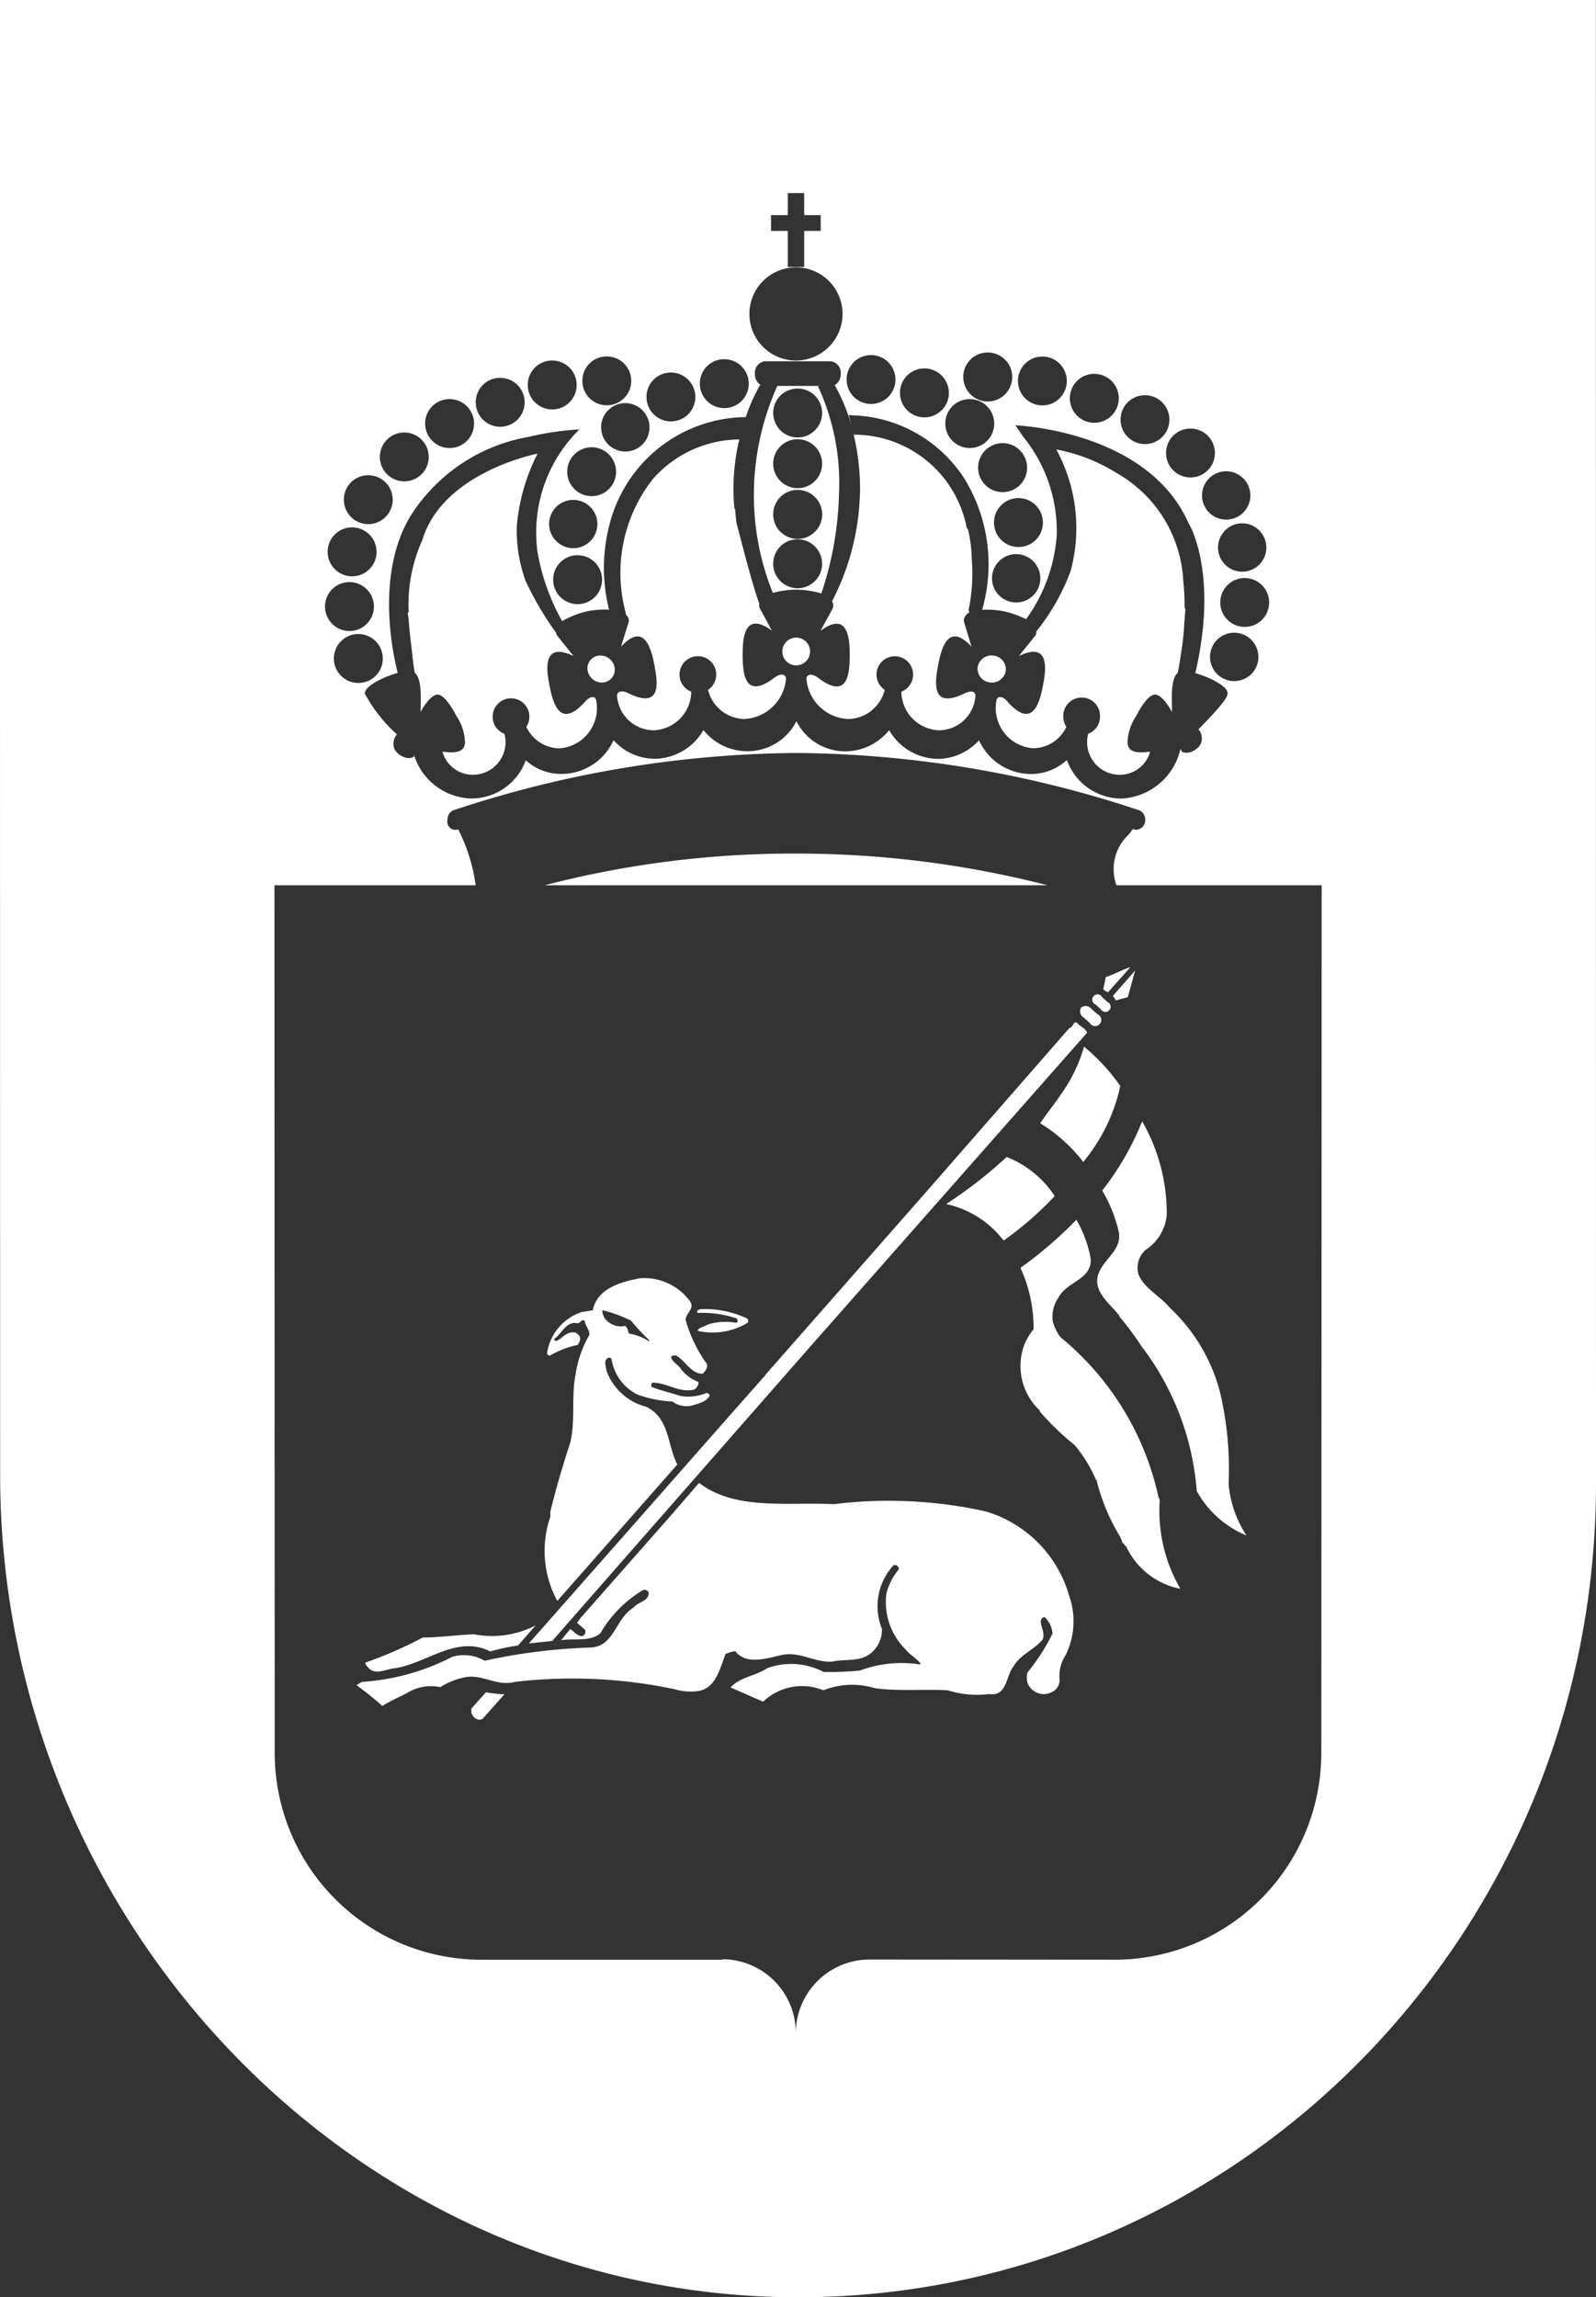
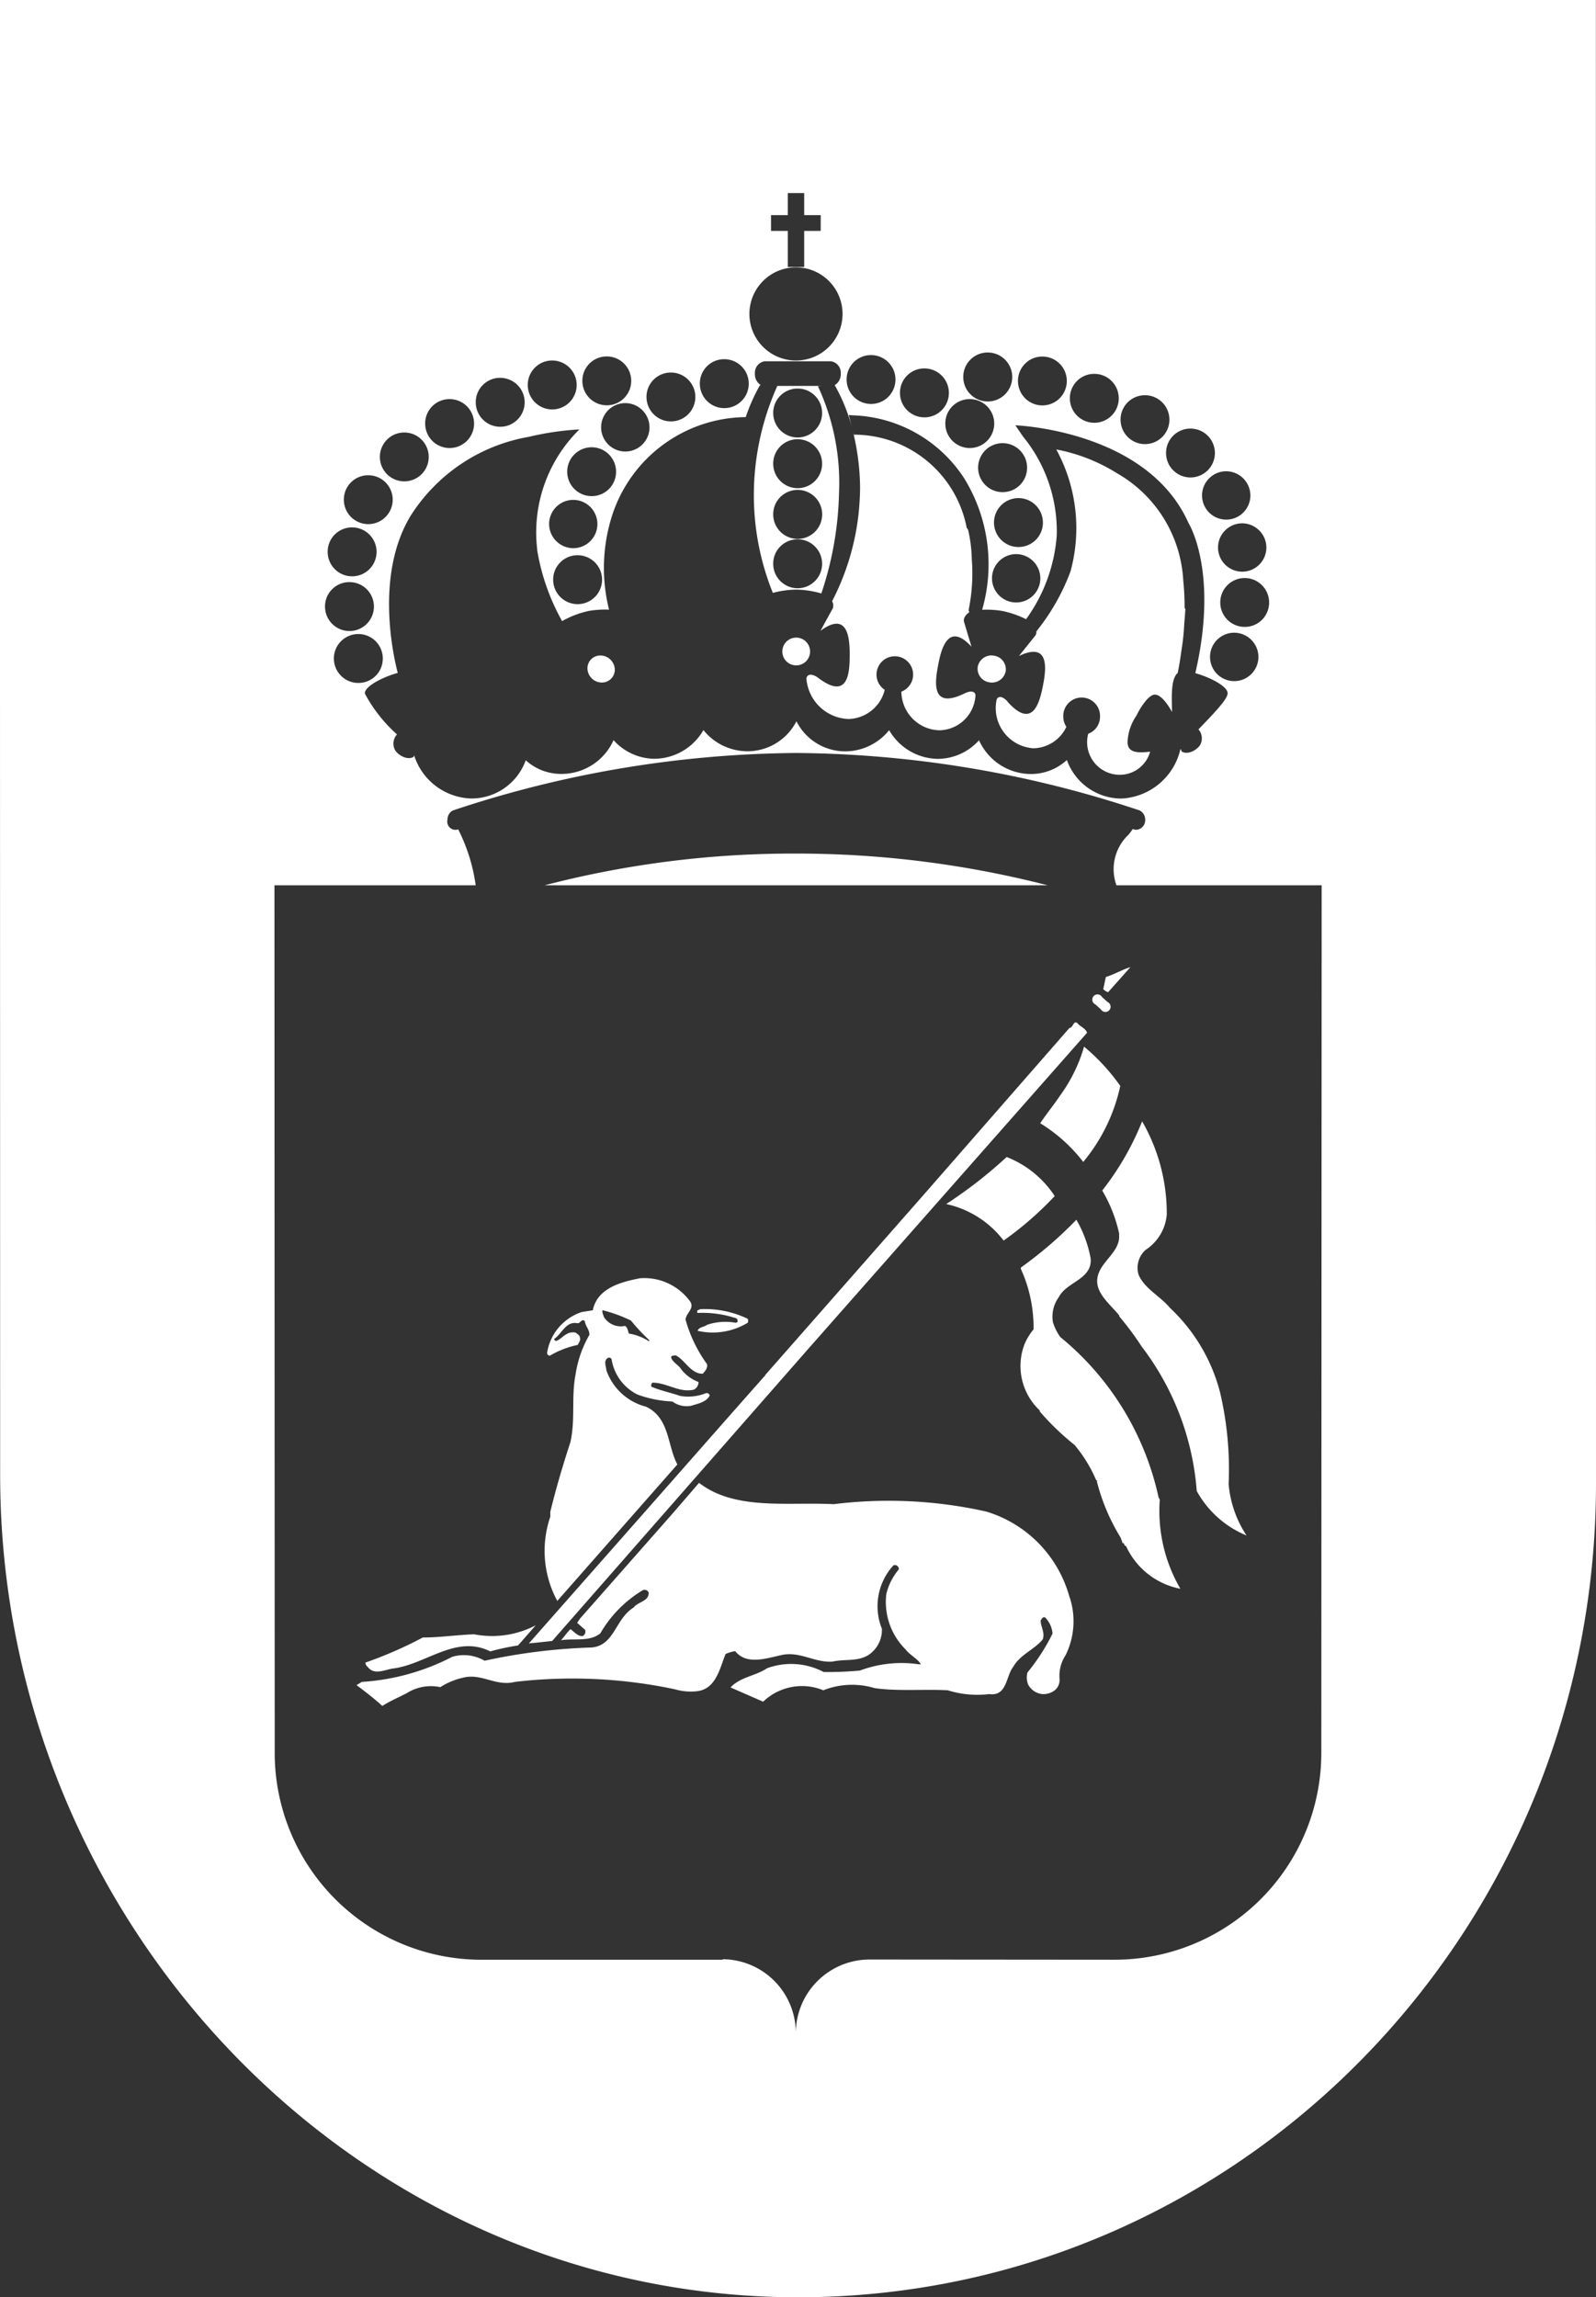
<svg xmlns="http://www.w3.org/2000/svg" width="56" height="80.583" viewBox="0 0 56 80.583">
  <rect x="0" y="0" width="56" height="80.583" fill="#333333" stroke="none" />
  <g id="logo-pendo" transform="translate(-192.83 -3287.787)">
    <path id="Trazado_930" data-name="Trazado 930" d="M62.053,38.805h8.685a35.417,35.417,0,0,0-8.866-1.113,34.646,34.646,0,0,0-8.787,1.113h8.967Z" transform="translate(158.853 3280.036)" fill="#fff" />
    <path id="Trazado_931" data-name="Trazado 931" d="M59.688,33.375a3.353,3.353,0,0,1,.892.135,11.82,11.82,0,0,0,.62-3.523,8.018,8.018,0,0,0-.74-3.747l.123-.01H59.036a9.383,9.383,0,0,0-.809,3.3,9.165,9.165,0,0,0,.651,3.96,3.367,3.367,0,0,1,.81-.114m.05-7.054a.858.858,0,1,1-.847.859.854.854,0,0,1,.847-.859m0,1.779a.858.858,0,1,1-.847.857.853.853,0,0,1,.847-.857m0,1.777a.859.859,0,1,1-.847.859.854.854,0,0,1,.847-.859m0,1.733a.858.858,0,1,1-.847.857.853.853,0,0,1,.847-.857" transform="translate(161.069 3275.094)" fill="#fff" />
    <path id="Trazado_932" data-name="Trazado 932" d="M95.729,24h-56l.009,51.735c0,15.768,12.542,28.848,28,28.848S95.733,91.8,95.733,76.031ZM83.413,45.99a.857.857,0,1,1,.85-.857.851.851,0,0,1-.85.857m.475,1.063a.849.849,0,1,1-.849-.859.853.853,0,0,1,.849.859m.279-3.84a.848.848,0,1,1-.847-.856.853.853,0,0,1,.847.856m-.561-1.825a.848.848,0,1,1-.849-.857.852.852,0,0,1,.849.857m-2.112-2.354a.857.857,0,1,1-.847.857.853.853,0,0,1,.847-.857M79.9,37.864a.857.857,0,1,1-.849.857.852.852,0,0,1,.849-.857m-1.779-.75a.858.858,0,1,1-.849.859.854.854,0,0,1,.849-.859M76.3,36.507a.857.857,0,1,1-.849.857.853.853,0,0,1,.849-.857m-1.921-.142a.859.859,0,1,1-.847.859.854.854,0,0,1,.847-.859m1.1,6.823a.858.858,0,1,1,.847-.859.854.854,0,0,1-.847.859m.757,1.109a.848.848,0,1,1-.847-.86.852.852,0,0,1,.847.86m-1.312-3.034a.859.859,0,1,1,.847-.859.854.854,0,0,1-.847.859M73.751,38a.858.858,0,1,1-.849.857A.852.852,0,0,1,73.751,38m-1.593-1.076a.858.858,0,1,1-.847.857.852.852,0,0,1,.847-.857m-1.872-.468a.857.857,0,1,1-.847.857.852.852,0,0,1,.847-.857m-3.5-4.91h.59v-.774h.574v.774h.58V32.1h-.58v1.265h-.574V32.1h-.59Zm.876,1.832a1.634,1.634,0,1,1-1.634,1.633,1.634,1.634,0,0,1,1.634-1.633M65.136,36.6a.858.858,0,1,1-.847.857.851.851,0,0,1,.847-.857m-1.872.468a.857.857,0,1,1-.847.857.852.852,0,0,1,.847-.857M62.523,39a.849.849,0,1,1-.849-.86.853.853,0,0,1,.849.86m-2.534,4.476a.858.858,0,1,1-.847.859.854.854,0,0,1,.847-.859M59,42.372a.847.847,0,1,1,.849.857A.852.852,0,0,1,59,42.372m1.5-.969a.857.857,0,1,1,.849-.857.853.853,0,0,1-.849.857m.517-4.9a.857.857,0,1,1-.85.857.852.852,0,0,1,.85-.857m-2.439,6.77a7.607,7.607,0,0,0,.88,2.517.3.3,0,0,1,.063-.039,3.3,3.3,0,0,1,.882-.323,3.432,3.432,0,0,1,.7-.043,6.038,6.038,0,0,1,.109-3.307A4.982,4.982,0,0,1,65.9,38.631,6.291,6.291,0,0,1,66.4,37.51h.033a.444.444,0,0,1-.212-.405.406.406,0,0,1,.343-.432h2.326a.405.405,0,0,1,.343.432.444.444,0,0,1-.212.405h0a6.226,6.226,0,0,1,.61,1.508l-.116-.461.122.011a4.845,4.845,0,0,1,3.934,2.221,5.747,5.747,0,0,1,.623,4.6,3.309,3.309,0,0,1,.728.046,3.453,3.453,0,0,1,.814.285,5.719,5.719,0,0,0,1.076-2.941,5.25,5.25,0,0,0-1.182-3.465l-.27-.395s4.621.16,6.076,3.429c0,0,1.068,1.69.238,5.265.514.143,1.158.469,1.133.72-.021.226-.547.754-1.022,1.251a.481.481,0,0,1,.056.551c-.143.21-.462.348-.648.223a.28.28,0,0,1-.021-.087l-.027.034a2.235,2.235,0,0,1-2.059,1.706,2.036,2.036,0,0,1-1.919-1.352,1.855,1.855,0,0,1-1.259.491,2,2,0,0,1-1.823-1.184,1.956,1.956,0,0,1-1.418.653,2,2,0,0,1-1.736-1.007,1.983,1.983,0,0,1-1.507.743A1.916,1.916,0,0,1,67.678,49.3a1.93,1.93,0,0,1-1.755,1.052,1.984,1.984,0,0,1-1.508-.743,2,2,0,0,1-1.733,1.007,1.957,1.957,0,0,1-1.421-.653,2,2,0,0,1-1.823,1.184,1.837,1.837,0,0,1-1.258-.479,2.025,2.025,0,0,1-1.918,1.341,2.169,2.169,0,0,1-2-1.521.256.256,0,0,1-.013.057c-.186.125-.507-.013-.65-.226a.479.479,0,0,1,.063-.557,5.237,5.237,0,0,1-1.126-1.431c-.023-.255.637-.585,1.153-.727-.153-.585-.8-3.425.441-5.494A6.154,6.154,0,0,1,58.3,39.321a9.95,9.95,0,0,1,1.763-.258,5.063,5.063,0,0,0-1.48,4.215m-6.268,4.678a.858.858,0,1,1,.849-.857.852.852,0,0,1-.849.857M59.1,36.646a.858.858,0,1,1-.849.859.854.854,0,0,1,.849-.859m-1.825.608a.858.858,0,1,1-.849.857.852.852,0,0,1,.849-.857M55.5,38a.858.858,0,1,1-.849.857A.852.852,0,0,1,55.5,38m-1.591,1.171a.857.857,0,1,1-.847.857.854.854,0,0,1,.847-.857m-1.264,1.5a.857.857,0,1,1-.847.857.852.852,0,0,1,.847-.857M52.079,42.5a.858.858,0,1,1-.849.857.852.852,0,0,1,.849-.857m-.093,1.919a.858.858,0,1,1-.849.857.853.853,0,0,1,.849-.857M86.095,85.485a7.256,7.256,0,0,1-7.257,7.257l-8.582-.007a2.588,2.588,0,0,0-2.6,2.576,2.586,2.586,0,0,0-2.586-2.587l.04.019H56.63a7.257,7.257,0,0,1-7.258-7.257l-.009-30.432h7.061a6.177,6.177,0,0,0-.614-1.961.289.289,0,0,1-.376-.341.36.36,0,0,1,.189-.323,38.905,38.905,0,0,1,12.005-2.016h.09a38.891,38.891,0,0,1,12.005,2.016.362.362,0,0,1,.192.323.336.336,0,0,1-.315.355.328.328,0,0,1-.119-.029c-.04.059-.086.122-.15.2a1.661,1.661,0,0,0-.424,1.776h7.2Z" transform="translate(153.097 3263.787)" fill="#fff" />
-     <path id="Trazado_933" data-name="Trazado 933" d="M50.242,30.922a5.512,5.512,0,0,0-.479,2.519c-.021.026-.036.046-.036.046l.034.182c.03.431.069.77.107,1.04.031.326.072.683.112.867l.013.014c.249.232.189.942.189,1.358.1-.185.371-.608.6-.608s.542.519.647.736a1.757,1.757,0,0,1,.312.922c0,.389-.362.395-.79.345a1.1,1.1,0,0,0,1.073.81,1.143,1.143,0,0,0,1.1-1.438.632.632,0,0,1-.412-.6.644.644,0,1,1,1.288,0,.654.654,0,0,1-.107.358,1.3,1.3,0,0,0,1.159.753,1.412,1.412,0,0,0,1.291-1.687c-.021-.113-.153-.2-.384.042-.913,1.03-1.145,0-1.262-.6s-.2-1.491.853-.993l-.571-.711a.221.221,0,0,1-.04-.1,11.263,11.263,0,0,1-1.079-1.84,5.2,5.2,0,0,1-.3-1.923,6.85,6.85,0,0,1,.728-2.526s-3.329.641-4.044,3.031" transform="translate(157.405 3275.811)" fill="#fff" />
-     <path id="Trazado_934" data-name="Trazado 934" d="M56.142,37.746a1.371,1.371,0,0,0,1.322-1.355.644.644,0,1,1,.877-.6.638.638,0,0,1-.288.535,1.338,1.338,0,0,0,1.265,1.023,1.537,1.537,0,0,0,1.471-1.415c0-.113-.123-.232-.395-.042-1.093.837-1.126-.215-1.126-.827s.09-1.5,1.026-.813l-.431-.8a.345.345,0,0,1-.017-.116c0-.007.007-.016.007-.023v-.006c-.24-.635-.7-2.45-.8-2.828-.039-.312-.052-.508-.052-.508a.056.056,0,0,0-.023-.01,7.462,7.462,0,0,1,.172-2.417,4.073,4.073,0,0,0-3.025,1.38A5.318,5.318,0,0,0,55.16,33.6l.009.084a.342.342,0,0,1,.1.152.292.292,0,0,1,0,.106L55,34.814c.787-.854,1.045,0,1.162.6s.308,1.636-.922,1.023c-.3-.136-.4.013-.376.126a1.292,1.292,0,0,0,1.275,1.182" transform="translate(159.62 3275.658)" fill="#fff" />
    <path id="Trazado_935" data-name="Trazado 935" d="M60.443,33.421a.344.344,0,0,1-.009.116l-.438.8c.933-.688,1.026.2,1.026.813s-.026,1.664-1.118.827c-.273-.19-.4-.072-.4.041A1.537,1.537,0,0,0,60.98,37.43a1.344,1.344,0,0,0,1.271-1.023.642.642,0,1,1,.584.064,1.371,1.371,0,0,0,1.322,1.355,1.292,1.292,0,0,0,1.275-1.182c.021-.113-.056-.258-.359-.122-1.232.613-1.055-.426-.939-1.028s.375-1.455,1.162-.6l-.263-.874a.221.221,0,0,1,0-.106.4.4,0,0,1,.186-.225l-.023-.062c0-.027.006-.05.01-.079a6.355,6.355,0,0,0,.1-1.72,4.966,4.966,0,0,0-.129-1.033c-.016-.029-.034-.052-.052-.08-.014-.064-.023-.125-.04-.189a4.029,4.029,0,0,0-3.92-3.07l-.027-.1a8.426,8.426,0,0,1,.248,1.941c0,.272-.017.527-.037.776a8.721,8.721,0,0,1-.945,3.226.274.274,0,0,1,.04.127" transform="translate(161.622 3275.578)" fill="#fff" />
    <path id="Trazado_936" data-name="Trazado 936" d="M64.553,36.623c-.232-.239-.361-.153-.384-.042a1.412,1.412,0,0,0,1.289,1.687,1.3,1.3,0,0,0,1.162-.753.635.635,0,0,1-.109-.356.645.645,0,1,1,1.289,0,.633.633,0,0,1-.414.6,1.145,1.145,0,0,0,1.1,1.44,1.106,1.106,0,0,0,1.073-.811c-.431.052-.793.046-.793-.343a1.765,1.765,0,0,1,.313-.922c.1-.216.409-.737.647-.737s.5.424.6.61c0-.422-.063-1.146.2-1.37.052-.248.094-.517.13-.784a8.035,8.035,0,0,0,.1-.945c.027-.309.039-.515.039-.515s-.019-.023-.027-.036c0-.3-.011-.614-.047-.959A4.615,4.615,0,0,0,68.4,28.624a6.149,6.149,0,0,0-2.134-.837,5.762,5.762,0,0,1,.5,4.273,7.518,7.518,0,0,1-1.2,2.108.234.234,0,0,1,0,.053.247.247,0,0,1-.04.1l-.571.711c1.049-.5.967.391.852.992s-.351,1.629-1.262.6" transform="translate(163.627 3275.766)" fill="#fff" />
    <g id="goat" transform="translate(205.339 3321.713)">
      <path id="Trazado_938" data-name="Trazado 938" d="M67.4,48.221c.06.54-.494.86-.691,1.307-.3.661.363,1.109.706,1.548l-.014.014a10.581,10.581,0,0,1,.793,1.065,9.54,9.54,0,0,1,1.933,5.069,3.52,3.52,0,0,0,1.747,1.56,3.866,3.866,0,0,1-.628-1.8,11.809,11.809,0,0,0-.3-3.217A6.181,6.181,0,0,0,69.187,50.8c-.346-.418-.886-.667-1.1-1.162a.836.836,0,0,1,.255-.879,1.639,1.639,0,0,0,.733-1.231,6.471,6.471,0,0,0-.864-3.271,9.879,9.879,0,0,1-1.4,2.427,5.077,5.077,0,0,1,.6,1.541" transform="translate(-40.645 -38.849)" fill="#fff" />
      <path id="Trazado_944" data-name="Trazado 944" d="M66.783,41.248a.406.406,0,0,0,.17.107l.783-.879c-.279.082-.581.263-.863.345Z" transform="translate(-40.581 -40.477)" fill="#fff" />
-       <path id="Trazado_941" data-name="Trazado 941" d="M66.553,42.021a.216.216,0,1,0,.275-.3l-.225-.2a.257.257,0,0,0-.349-.037.253.253,0,0,0,.074.342Z" transform="translate(-40.827 -40.069)" fill="#fff" />
      <path id="Trazado_942" data-name="Trazado 942" d="M66.811,41.664a.183.183,0,1,0,.233-.259l-.19-.172a.184.184,0,1,0-.233.259Z" transform="translate(-40.693 -40.184)" fill="#fff" />
-       <path id="Trazado_945" data-name="Trazado 945" d="M67.126,41.607l.415-.113.259-.936-.78.889Z" transform="translate(-40.479 -40.442)" fill="#fff" />
      <path id="Trazado_939" data-name="Trazado 939" d="M65.053,45.13a15.9,15.9,0,0,1-2.121,1.65,3.456,3.456,0,0,1,2.015,1.281A11.853,11.853,0,0,0,66.739,46.5a3.564,3.564,0,0,0-1.686-1.37" transform="translate(-42.241 -38.471)" fill="#fff" />
      <path id="Trazado_940" data-name="Trazado 940" d="M69.6,56.4a10,10,0,0,0-3.446-5.617,1.8,1.8,0,0,1-.26-.525,1.168,1.168,0,0,1,.209-.879c.28-.545,1.181-.617,1.115-1.36a4.284,4.284,0,0,0-.5-1.352,14.225,14.225,0,0,1-1.941,1.673l-.014.036a4.968,4.968,0,0,1,.452,2.137,2.1,2.1,0,0,0-.315.515,2.136,2.136,0,0,0,.534,2.33v.036a9.27,9.27,0,0,0,1.221,1.175A4.854,4.854,0,0,1,67.41,55.8l.036.014-.009.036a7.034,7.034,0,0,0,.817,1.939,1.1,1.1,0,0,1,.082.223c.082-.019.041.1.123.1a2.642,2.642,0,0,0,1.908,1.5,5.422,5.422,0,0,1-.723-3.126Z" transform="translate(-41.459 -37.808)" fill="#fff" />
      <path id="Trazado_943" data-name="Trazado 943" d="M60.994,54.2l-.016.05-.01-.01-1.175,1.329-2.871,3.26L52.7,63.615l.819-.086,9.049-10.32,9.719-11.015c-.041-.127-.175-.192-.288-.279-.187-.243-.187.112-.331.112l-5.07,5.8Z" transform="translate(-46.653 -39.894)" fill="#fff" />
      <path id="Trazado_946" data-name="Trazado 946" d="M53.985,53.866c-.259.8-.5,1.6-.7,2.431v.17a3.692,3.692,0,0,0,.245,2.955l4.213-4.788c-.356-.663-.265-1.633-1.1-2.026a2,2,0,0,1-1.392-1.281c-.007-.133-.1-.315.036-.418a.1.1,0,0,1,.146.026,1.678,1.678,0,0,0,.907,1.246,4.072,4.072,0,0,0,1.229.245.828.828,0,0,0,.673.146c.23-.074.515-.122.637-.355a.113.113,0,0,0-.122-.087,1.68,1.68,0,0,1-.916.1c-.336-.116-.688-.185-1.013-.325a.167.167,0,0,1,.036-.139c.508-.006.946.366,1.455.245a.294.294,0,0,0,.167-.269,1.384,1.384,0,0,1-.61-.448c-.093-.155-.311-.246-.352-.419.016-.079.1-.05.157-.07.336.165.531.655.953.647.086-.092.187-.209.146-.342a4.883,4.883,0,0,1-.748-1.551c.006-.233.322-.382.163-.637a1.988,1.988,0,0,0-1.762-.819c-.655.127-1.5.341-1.657,1.123l-.392.063a1.8,1.8,0,0,0-1.211,1.428.094.094,0,0,0,.1.1,3.2,3.2,0,0,1,.977-.376c.031-.082.1-.142.076-.245,0-.092-.092-.137-.147-.183a.416.416,0,0,0-.339.06c-.123.063-.22.195-.358.23-.026-.01-.064-.036-.06-.072.273-.183.411-.635.819-.55.1.006.147-.177.255-.076.02.179.163.295.163.479a3.956,3.956,0,0,0-.489,1.4c-.152.773,0,1.591-.183,2.381m2.122-4.285a6.869,6.869,0,0,0,.645.691c0,.016.006.031-.01.042a1.776,1.776,0,0,0-.7-.269c-.036-.082-.036-.2-.135-.27a.7.7,0,0,1-.746-.316c-.016-.076-.067-.143-.046-.235a5.141,5.141,0,0,1,.986.358" transform="translate(-46.485 -37.191)" fill="#fff" />
      <path id="Trazado_948" data-name="Trazado 948" d="M70.554,54.12a15.673,15.673,0,0,0-5.338-.255c-1.613-.086-3.45.233-4.723-.748l-.94,1.089L56.315,57.88l-.1.147.28.245a.178.178,0,0,1-.086.219c-.18.01-.291-.147-.429-.245-.122.127-.218.265-.329.392.432-.076,1.01.066,1.378-.243A4.263,4.263,0,0,1,58.489,56.9a.154.154,0,0,1,.235.062c.016.316-.366.316-.53.53-.64.392-.667,1.334-1.475,1.4a20.462,20.462,0,0,0-3.751.464,1.444,1.444,0,0,0-1.136-.137,7.964,7.964,0,0,1-3.173.88l-.185.113c.306.228.611.462.907.731.273-.177.574-.3.864-.454a1.584,1.584,0,0,1,1.169-.206,2.474,2.474,0,0,1,.8-.332c.64-.169,1.153.321,1.822.147a17.356,17.356,0,0,1,5.607.259,1.973,1.973,0,0,0,.743.072c.7-.054.83-.8,1.038-1.308a1.183,1.183,0,0,1,.339-.1c.389.492,1.076.255,1.578.147.668-.173,1.186.263,1.833.219.444-.1.884.009,1.267-.235a1.053,1.053,0,0,0,.468-.916,2.12,2.12,0,0,1,.412-2.233h.077a.147.147,0,0,1,.106.146,2.133,2.133,0,0,0-.438.854,2.336,2.336,0,0,0,.673,1.955c.152.2.4.311.534.515-.01.02-.04,0-.06.009a4.179,4.179,0,0,0-2.077.219,12.639,12.639,0,0,1-1.268.052,2.447,2.447,0,0,0-1.989-.133c-.406.275-.932.3-1.282.673l1.145.5a1.97,1.97,0,0,1,2.112-.4,2.74,2.74,0,0,1,1.8-.076c.819.117,1.734.03,2.566.076a3.462,3.462,0,0,0,1.454.133c.627.086.58-.615.84-.953.255-.442.737-.6,1.038-.965.086-.236-.072-.442-.072-.658.026-.05.077-.152.157-.11a.907.907,0,0,1,.259.564,7.174,7.174,0,0,1-.879,1.364.668.668,0,0,0,.024.426.643.643,0,0,0,.488.332.656.656,0,0,0,.465-.149A.476.476,0,0,0,73.143,60a1.309,1.309,0,0,1,.209-.834,2.684,2.684,0,0,0,.123-2.1,4.319,4.319,0,0,0-2.921-2.947" transform="translate(-48.474 -35.028)" fill="#fff" />
      <path id="Trazado_937" data-name="Trazado 937" d="M66.747,46.469a6.208,6.208,0,0,0,1.3-2.666,7.085,7.085,0,0,0-1.271-1.378,5.465,5.465,0,0,1-.83,1.7c-.225.336-.5.673-.708.987a5.61,5.61,0,0,1,1.511,1.358" transform="translate(-41.248 -39.637)" fill="#fff" />
      <path id="Trazado_949" data-name="Trazado 949" d="M49.662,58.124c1.159-.146,2.208-1.2,3.409-.6a8.482,8.482,0,0,1,.976-.209l.621-.707a3.311,3.311,0,0,1-2.162.316c-.605.02-1.195.112-1.8.112a14.409,14.409,0,0,1-2.015.88.208.208,0,0,0,.086.157c.219.295.605.092.882.05" transform="translate(-48.379 -33.523)" fill="#fff" />
-       <path id="Trazado_950" data-name="Trazado 950" d="M51.29,58.823v.142a.364.364,0,0,0,.183.223.212.212,0,0,0,.219-.014l.758-.854a4.1,4.1,0,0,1-.647-.07Z" transform="translate(-47.26 -32.816)" fill="#fff" />
      <path id="Trazado_947" data-name="Trazado 947" d="M57.173,49.41c-.109.082-.282.073-.332.209a2.363,2.363,0,0,0,1.763-.285c.01-.042.023-.112-.017-.142a3.468,3.468,0,0,0-1.65-.332l-.106.046c0,.031-.011.067.01.087a3.712,3.712,0,0,1,1.195.139c.077.034.226.024.21.157a.07.07,0,0,1-.089.044,2.037,2.037,0,0,0-.985.076" transform="translate(-44.873 -36.864)" fill="#fff" />
    </g>
    <path id="Trazado_951" data-name="Trazado 951" d="M59.4,32.4a.487.487,0,1,0,.488.488A.487.487,0,0,0,59.4,32.4" transform="translate(161.366 3277.753)" fill="#fff" />
    <path id="Trazado_952" data-name="Trazado 952" d="M54.72,33.779a.449.449,0,0,0,.363-.55.508.508,0,0,0-.572-.386.449.449,0,0,0-.362.55.505.505,0,0,0,.571.386" transform="translate(159.306 3277.943)" fill="#fff" />
    <path id="Trazado_953" data-name="Trazado 953" d="M64.117,33.779a.492.492,0,0,0,.571-.386.484.484,0,0,0-.408-.55.492.492,0,0,0-.572.386.482.482,0,0,0,.409.55" transform="translate(163.429 3277.943)" fill="#fff" />
  </g>
</svg>